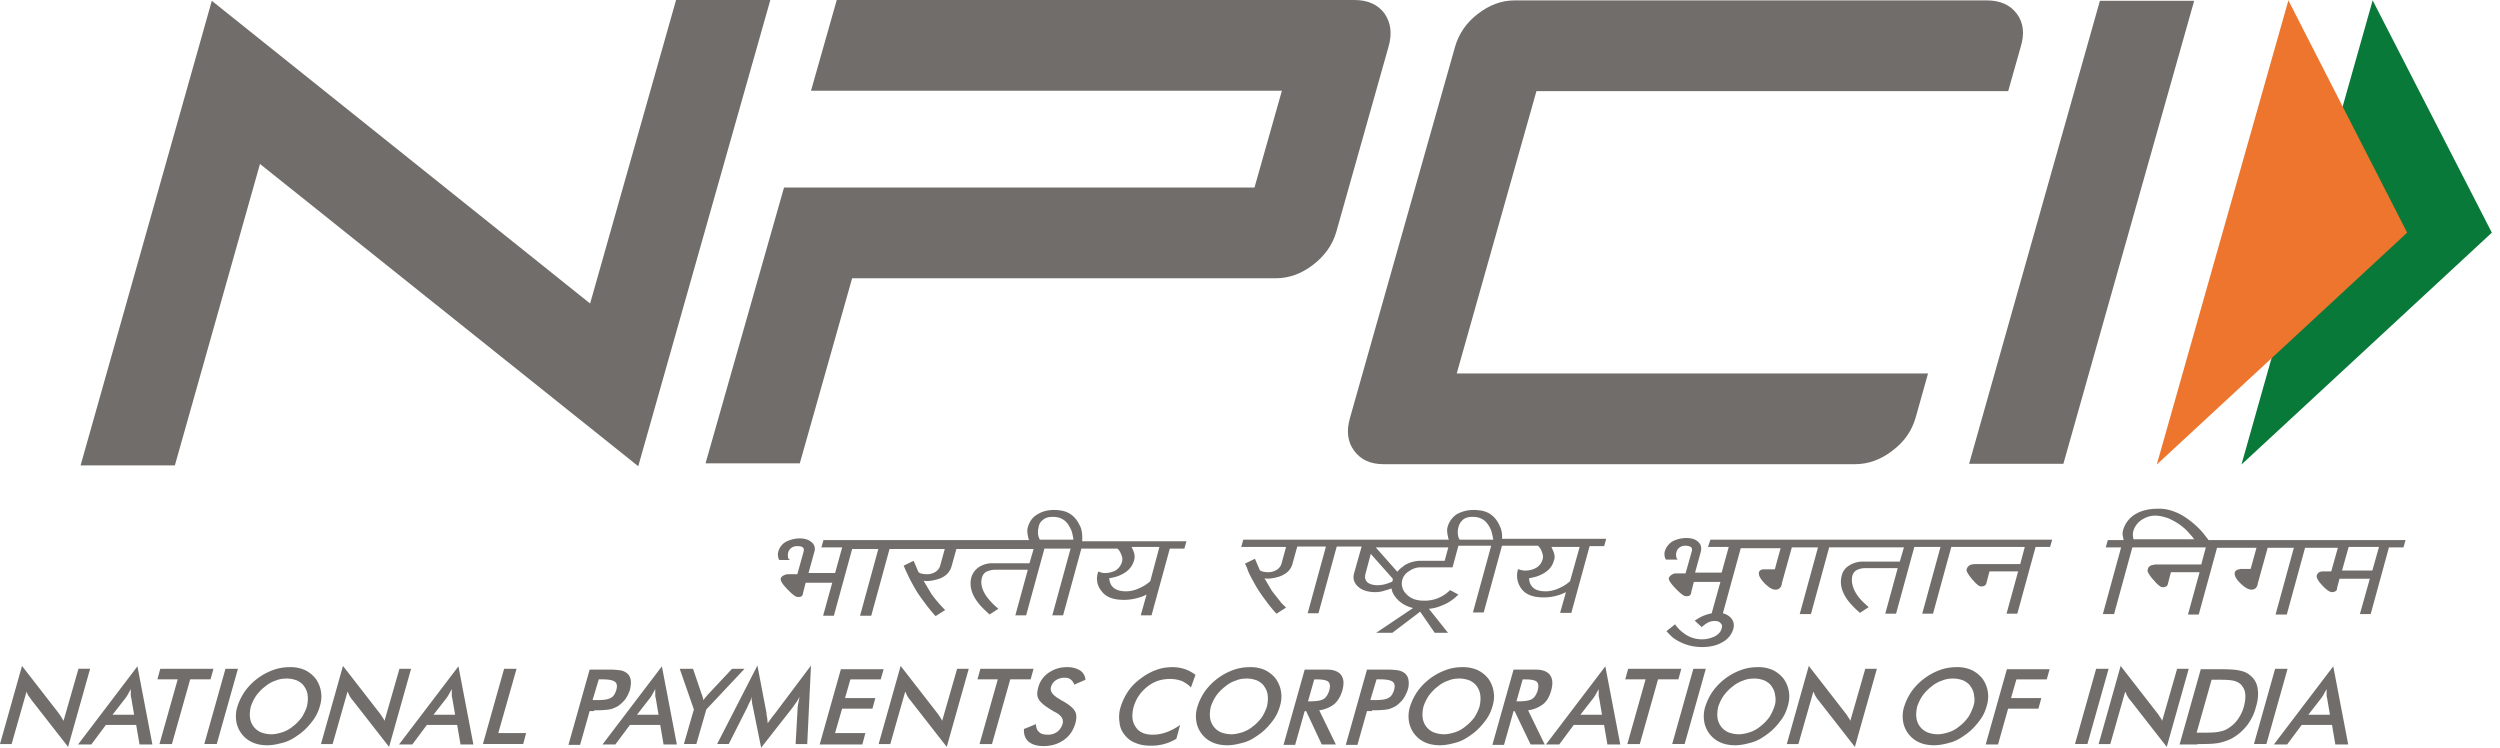
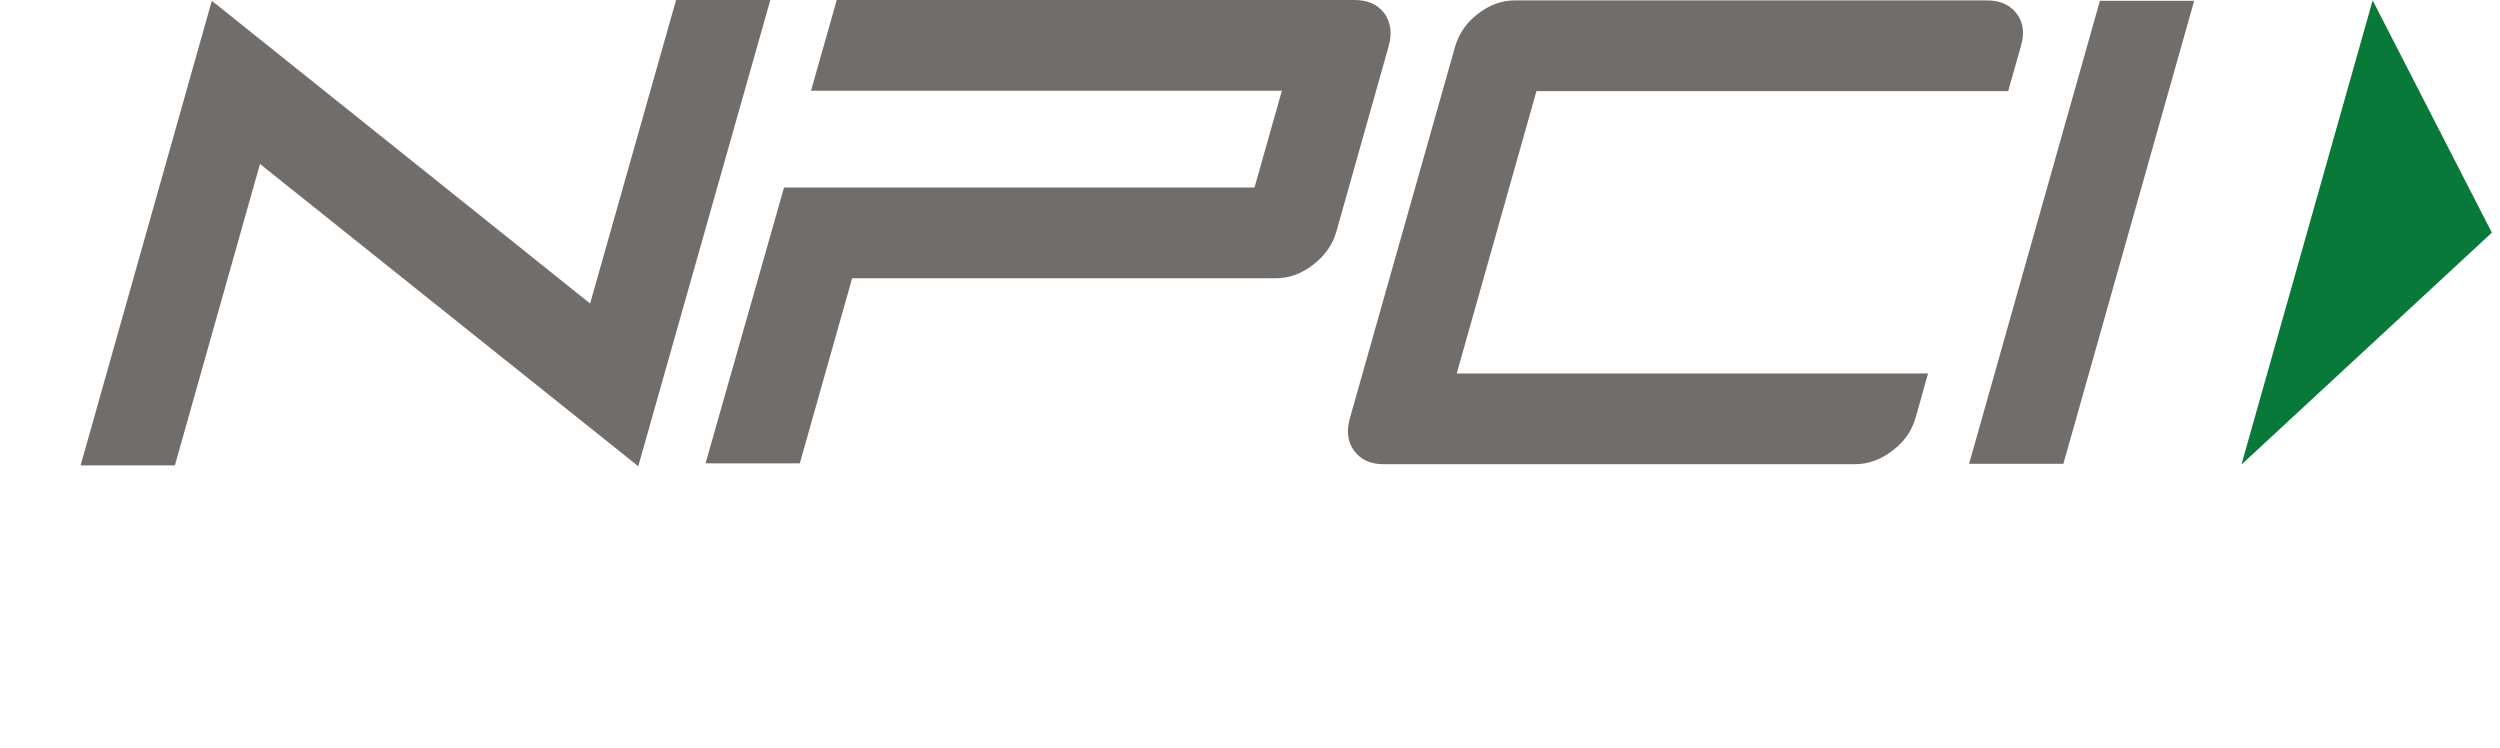
<svg xmlns="http://www.w3.org/2000/svg" width="107" height="32" fill="none">
  <path fill="#716D6A" d="M81.986 17.882c-.16.557-.48 1.027-.995 1.41-.498.384-1.031.575-1.6.575H59.219c-.568 0-.977-.191-1.261-.574-.285-.383-.338-.854-.178-1.41l4.496-15.88c.16-.558.48-1.028.978-1.411.497-.383 1.013-.575 1.581-.575h20.19c.586 0 1.013.192 1.297.575.285.383.338.853.16 1.428L85.95 3.9H65.76l-3.412 12.084H82.52l-.533 1.898ZM93.91.035h-4.034L84.278 19.85h4.035L93.91.035ZM32.97 0h-4.034l-3.679 12.99L9.066.034 3.449 19.919h4.035l3.643-12.902 16.19 12.937L32.97 0Zm26.286.575C58.97.192 58.544 0 57.958 0H35.813l-1.102 3.883h20.154l-1.173 4.144H33.556l-3.359 11.805h4.034l2.24-7.922h18.128c.568 0 1.101-.192 1.599-.575.498-.383.835-.853.995-1.41l2.24-7.94c.16-.557.089-1.027-.178-1.41Z" />
  <path fill="#097939" d="m101.55.016 5.101 9.942-10.717 9.925L101.55.016Z" />
-   <path fill="#ED752E" d="m97.943.016 5.083 9.942-10.716 9.925L97.943.016Z" />
-   <path fill="#716D6A" d="M94.516 23.097c-.089-.105-.16-.21-.249-.314a3.632 3.632 0 0 0-.764-.661 2.242 2.242 0 0 0-.551-.262 1.712 1.712 0 0 0-.587-.087c-.373 0-.693.07-.96.227a1.143 1.143 0 0 0-.532.679.526.526 0 0 0 0 .33v.018c0 .017.017.052.017.087h-.675l-.089.314h.658l-.782 2.855h.48l.782-2.855h3.145l-.195.73h-1.92c-.07 0-.124.018-.213.036-.089.035-.142.087-.16.191-.018.052 0 .14.213.4l.036.036c.178.208.302.313.391.313.124 0 .195-.052.213-.105l.142-.54h1.227l-.498 1.812h.462l.782-2.856h1.689l-.25.905h-.426c-.035 0-.053.018-.07.018-.107.017-.16.07-.179.122-.035.122.036.278.231.47.196.191.356.278.48.278.107 0 .196-.052.231-.139.018-.035.036-.07.036-.122l.426-1.532h1.12l-.782 2.856h.48l.782-2.856h1.404l-.284 1.01h-.32c-.036 0-.09 0-.142.017-.072.018-.125.07-.16.157-.018.087.053.226.23.418.178.191.32.296.427.296.089 0 .16-.035.196-.087.017-.018.017-.052.017-.087l.107-.4h1.297l-.426 1.514h.462l.782-2.855h.622l.089-.314h-8.442v-.017Zm7.304.313-.284 1.01h-1.297l.284-1.01h1.297Zm-10.148-1.166c.196-.122.374-.175.57-.175.195 0 .39.053.586.122.106.053.213.105.302.157.23.14.444.314.622.54l.053.052c.036.052.071.087.107.14h-2.595c-.018-.035-.018-.053-.018-.07v-.018a.549.549 0 0 1 .018-.296.871.871 0 0 1 .355-.452Zm-18.465.853h14.627l-.09.313h-.621l-.782 2.856h-.462l.497-1.811H85.15l-.142.54c-.036.07-.107.104-.213.104-.09 0-.196-.087-.392-.313-.23-.279-.248-.383-.23-.418a.293.293 0 0 1 .16-.192.91.91 0 0 1 .213-.034h1.92l.195-.732h-3.146l-.782 2.856h-.462l.782-2.856h-1.12l-.782 2.856h-.462l.533-1.95h-1.35a.834.834 0 0 0-.41.087.386.386 0 0 0-.177.226c-.071.279.018.592.249.905.089.122.23.262.409.418l.035.035-.373.244-.018-.018a3.685 3.685 0 0 1-.462-.47c-.302-.383-.39-.748-.302-1.097a.686.686 0 0 1 .338-.452 1.05 1.05 0 0 1 .586-.157h1.564l.178-.61h-3.2l-.781 2.856h-.48l.782-2.855h-1.12l-.426 1.532a.323.323 0 0 1-.036.14c-.053.086-.124.138-.23.138-.143 0-.285-.087-.48-.278-.178-.192-.267-.348-.232-.47.018-.087.125-.122.178-.122h.498l.248-.906h-1.706l-.764 2.786a.715.715 0 0 1 .32.174c.142.14.178.314.124.505a.942.942 0 0 1-.462.558c-.23.139-.533.209-.87.209-.41 0-.783-.105-1.12-.314-.125-.07-.231-.174-.373-.33l-.036-.035.373-.297.018.035c.107.14.195.227.284.296.25.21.533.314.853.314.196 0 .374-.052.534-.122.16-.087.266-.192.302-.348.035-.088.017-.175-.054-.227-.053-.07-.142-.087-.266-.087a.624.624 0 0 0-.356.122c-.035.017-.07.052-.16.122l-.017.017-.303-.278.036-.018c.107-.07.196-.122.267-.156.142-.07.284-.105.426-.14l.373-1.34h-1.137l-.107.418a.317.317 0 0 1-.035.121c-.036.07-.125.07-.196.07-.053 0-.16-.035-.444-.33-.284-.297-.302-.401-.284-.454.017-.052.053-.087.124-.139.071-.035.107-.052.142-.052h.445l.266-.94c.018-.07.018-.122-.018-.174-.035-.035-.124-.07-.248-.07a.382.382 0 0 0-.25.07.346.346 0 0 0-.142.209.487.487 0 0 0 0 .226s.018.017.018.035l.036.052h-.498l-.018-.017c-.017-.035-.017-.07-.035-.087v-.018a.473.473 0 0 1 0-.226.76.76 0 0 1 .338-.436 1.32 1.32 0 0 1 .586-.139c.213 0 .391.052.498.157.124.104.16.244.124.418l-.249.905h1.138l.302-1.097H73.1l.107-.313Zm-9.028-.61c-.16-.348-.41-.557-.747-.627-.107-.017-.213-.034-.355-.034-.285 0-.516.07-.711.174a.955.955 0 0 0-.41.557c-.035.122-.017.261.019.418 0 .035.017.07.035.122h-8.797l-.089.313h1.92l-.196.714a.47.47 0 0 1-.196.261.686.686 0 0 1-.39.105 1.07 1.07 0 0 1-.25-.035c-.088-.035-.106-.07-.106-.087l-.195-.453-.427.21.018.034c.053.104.089.191.106.261.09.209.214.435.374.714.106.174.248.383.408.592.125.174.267.348.427.522l.018.018.408-.261-.035-.035-.125-.122c-.035-.035-.07-.07-.088-.105a8.438 8.438 0 0 1-.178-.226c-.071-.087-.124-.157-.178-.226l-.32-.54c.178.035.391 0 .622-.07.16-.052.302-.139.391-.226a.736.736 0 0 0 .178-.296l.213-.766h1.227l-.782 2.855h.462l.782-2.855h1.066l-.32 1.132c-.071.243 0 .435.178.592.178.156.426.226.728.226.125 0 .267-.017.41-.07.088-.017.177-.052.284-.087.017.14.089.279.195.4.018.036.053.07.089.088v.017c.178.157.391.279.64.331L58.9 27.084h.693l1.19-.905.623.905h.569l-.818-1.027c.213-.018.391-.07.551-.14.231-.087.462-.226.675-.435l.036-.035-.355-.191-.018.017a1.518 1.518 0 0 1-1.102.436c-.32 0-.569-.087-.747-.279a.614.614 0 0 1-.195-.522c0-.035.018-.07.018-.105.017-.035.017-.052.035-.087a.669.669 0 0 1 .267-.279.843.843 0 0 1 .497-.156h1.351l.249-.923h1.404l-.782 2.855h.462l.782-2.855h1.546c.054.07.107.122.125.174.07.157.106.279.07.4a.602.602 0 0 1-.301.384.975.975 0 0 1-.48.104c-.018 0-.053 0-.107-.017-.018 0-.053 0-.07-.018-.019 0-.054-.017-.072-.017h-.035v.035a.922.922 0 0 0 .16.8c.177.244.497.366.941.366h.018c.267 0 .516-.052.747-.139.053-.017.124-.052.195-.087l-.249.888h.48l.782-2.856h.622l.089-.313h-4.46a1.041 1.041 0 0 0-.108-.575Zm2.292 1.08c-.018-.035-.035-.087-.071-.157h1.209l-.41 1.463a1.637 1.637 0 0 1-.284.209c-.248.139-.497.226-.746.226h-.018c-.32 0-.533-.087-.64-.296-.035-.052-.053-.14-.07-.261.177-.035.337-.07.444-.122.337-.14.55-.348.622-.644.053-.105.035-.261-.036-.418Zm-3.857-1.323c.107-.087.232-.122.41-.122.124 0 .23.017.32.052.195.07.337.226.444.453.053.104.088.26.124.47h-1.44l-.053-.105v-.017a.764.764 0 0 1 0-.4.617.617 0 0 1 .196-.331Zm-3.003 2.524v.035c0 .035-.018.07-.018.087-.035.018-.07.035-.124.052-.178.07-.338.105-.516.105-.195 0-.337-.052-.426-.122-.089-.087-.125-.192-.089-.348l.231-.87.942 1.061Zm2.382-1.358-.16.592h-1.014c-.23 0-.444.052-.64.157a.318.318 0 0 0-.124.087 1.03 1.03 0 0 0-.249.226l-.924-1.044h3.11v-.018Zm-15.782-.923c-.16-.348-.41-.557-.747-.627a1.871 1.871 0 0 0-.355-.034c-.285 0-.516.07-.711.191-.214.122-.338.314-.409.557-.036.122-.018.262.018.418 0 .035.018.07.035.122h-8.797l-.089.314h.889l-.302 1.097h-1.138l.249-.906a.369.369 0 0 0-.124-.418c-.125-.104-.285-.157-.498-.157-.213 0-.409.053-.587.14a.696.696 0 0 0-.337.435.485.485 0 0 0 0 .227c0 .034.017.07.035.104l.018.017h.444l-.053-.052c-.018-.017-.018-.017-.018-.035a.487.487 0 0 1 0-.226.346.346 0 0 1 .142-.209.414.414 0 0 1 .25-.07c.124 0 .213.018.248.07.036.035.036.104.018.174l-.267.958H33.7a.415.415 0 0 0-.16.052c-.071.035-.107.07-.125.14 0 .034-.035.121.285.452.284.296.39.33.444.33.071 0 .16 0 .196-.069a.319.319 0 0 0 .035-.122l.107-.418h1.137l-.39 1.41h.461l.782-2.855h1.12l-.782 2.856h.48l.782-2.856h2.364l-.196.714a.47.47 0 0 1-.195.261.686.686 0 0 1-.391.105 1.07 1.07 0 0 1-.25-.035c-.088-.035-.106-.07-.106-.087l-.195-.453-.427.21.018.034c.035.087.07.174.124.279.09.209.214.435.373.713.09.157.214.331.41.593.141.191.284.365.426.522l.017.017.41-.261-.036-.035c-.09-.087-.16-.174-.214-.226l-.07-.087a3.436 3.436 0 0 1-.285-.366l-.32-.54c.178.035.391 0 .622-.07a.916.916 0 0 0 .391-.226.738.738 0 0 0 .178-.296l.213-.766h3.306l-.178.61h-1.564a1.05 1.05 0 0 0-.586.156.799.799 0 0 0-.338.453c-.089.348 0 .714.302 1.097.107.14.267.296.462.47l.018.018.373-.244-.035-.035a2.882 2.882 0 0 1-.41-.418c-.248-.313-.337-.627-.248-.905a.386.386 0 0 1 .178-.227.887.887 0 0 1 .408-.087h1.369l-.533 1.95h.462l.782-2.855h1.12l-.782 2.855h.462l.782-2.855h1.546c.07.07.106.122.124.174.071.14.107.261.071.383a.639.639 0 0 1-.284.383.976.976 0 0 1-.48.105c-.018 0-.053 0-.106-.018-.018 0-.036 0-.054-.017-.018 0-.053-.018-.07-.018h-.037v.035a.824.824 0 0 0 .16.801c.178.244.498.366.942.366h.018c.267 0 .516-.052.764-.14.054-.017.125-.052.196-.087l-.249.888h.462l.782-2.855h.622l.09-.314h-4.462c.018-.348-.035-.557-.106-.679Zm2.292 1.08c-.018-.035-.035-.087-.07-.157h1.19l-.391 1.463a1.64 1.64 0 0 1-.285.209c-.248.139-.497.226-.746.226h-.018c-.32 0-.533-.104-.64-.296a.927.927 0 0 1-.07-.261c.177-.035.337-.07.444-.122.337-.14.533-.348.622-.644a.588.588 0 0 0-.036-.418Zm-3.856-1.323c.106-.087.23-.122.408-.122.125 0 .231.017.32.052.196.07.338.226.444.453.054.087.09.243.125.47h-1.44c-.017-.035-.035-.087-.053-.122a.764.764 0 0 1 0-.4.46.46 0 0 1 .196-.331ZM0 31.845l.942-3.343 1.528 1.967c.036.053.09.122.125.174.035.07.089.14.124.21l.64-2.23h.498l-.942 3.344-1.564-2.003c-.036-.052-.071-.104-.125-.174a.638.638 0 0 1-.089-.191l-.64 2.246H0Zm6.522.017-.64-3.343-2.54 3.343h.568l.622-.835h1.297l.143.835h.55ZM5.385 29.86c.036-.052.071-.104.107-.174.035-.07.07-.122.106-.192v.21c0 .069 0 .121.018.156l.124.731h-.924l.569-.731Zm3.626-.784.124-.452H6.86l-.124.452h.87l-.781 2.769h.533l.782-2.769h.87Zm.266 2.769.907-3.221H9.65l-.906 3.22h.533Zm4.408-1.602c.07-.226.089-.435.053-.644a1.29 1.29 0 0 0-.231-.557 1.337 1.337 0 0 0-.462-.366 1.495 1.495 0 0 0-.64-.122c-.23 0-.48.035-.71.122a2.57 2.57 0 0 0-1.209.905 2.428 2.428 0 0 0-.32.645 1.363 1.363 0 0 0-.053.644 1.192 1.192 0 0 0 .693.905c.195.087.408.122.64.122.23 0 .462-.052.71-.122.25-.07.462-.209.676-.365.213-.157.39-.349.533-.54.142-.174.249-.383.32-.627Zm-.551 0a2.119 2.119 0 0 1-.213.453c-.107.139-.231.278-.374.383a1.365 1.365 0 0 1-.462.261c-.16.052-.32.087-.48.087a1.26 1.26 0 0 1-.444-.087.779.779 0 0 1-.462-.644c-.018-.14 0-.296.036-.453a1.92 1.92 0 0 1 .23-.47c.107-.14.232-.279.374-.383.142-.122.302-.21.462-.261.16-.07.32-.087.48-.087.16 0 .302.034.444.087.125.07.231.139.302.26a.78.78 0 0 1 .142.384c.018.157 0 .313-.035.47Zm1.102 1.602.64-2.246c.035.07.053.122.088.191.036.053.072.122.125.174l1.564 2.003.942-3.343h-.498l-.64 2.228c-.035-.087-.089-.156-.124-.209-.036-.07-.089-.121-.125-.174l-1.528-1.967-.942 3.343h.498Zm6.025.017-.64-3.343-2.542 3.343h.569l.622-.835h1.297l.143.835h.55Zm-1.138-2.002c.036-.052.071-.104.107-.174.035-.07.07-.122.106-.192v.21c0 .069 0 .121.018.156l.125.731h-.925l.57-.731Zm3.27 1.985.125-.47h-1.191l.782-2.751h-.533l-.907 3.22h1.724Zm3.04-1.445h.106c.231 0 .426-.018.533-.035.125-.017.231-.07.338-.122.124-.07.23-.174.337-.296.09-.122.16-.261.214-.418.035-.157.053-.296.035-.418a.448.448 0 0 0-.16-.296.625.625 0 0 0-.266-.122 3.352 3.352 0 0 0-.516-.035h-.817l-.907 3.222h.498l.409-1.445h.195V30.4Zm.195-1.324h.142c.284 0 .462.035.551.105.089.07.107.191.053.366-.053.156-.124.278-.248.33-.125.07-.32.087-.623.087h-.142l.267-.888Zm3.341 2.786-.64-3.343-2.541 3.343h.55l.623-.835h1.297l.142.835h.569Zm-1.137-2.002c.035-.052.07-.104.106-.174.036-.07.071-.122.107-.192v.21c0 .069 0 .121.018.156l.124.731h-.924l.569-.731Zm1.972 1.985.427-1.48 1.635-1.741h-.533l-1.013 1.08c-.036.034-.071.086-.107.121-.035.052-.071.087-.107.14-.017-.053-.017-.105-.035-.14-.018-.052-.018-.087-.036-.104l-.373-1.097h-.569l.605 1.74-.427 1.48h.533Zm4.248 0h.498l.16-3.36-1.529 2.037c-.018.017-.035.052-.071.087-.107.139-.196.26-.249.348-.018-.105-.018-.21-.035-.279-.018-.07-.018-.122-.018-.156l-.391-2.038-1.724 3.36h.498l.8-1.584c.035-.087.07-.156.106-.226a.972.972 0 0 0 .071-.209c0 .07 0 .14.018.21 0 .069.018.138.035.208l.356 1.759 1.35-1.724c.054-.07.107-.157.16-.226a.932.932 0 0 0 .125-.227c0 .07-.018.14-.036.227-.017.104-.035.174-.035.208l-.089 1.585Zm2.861 0 .125-.47H35.74l.302-1.045h1.298l.124-.453h-1.297l.23-.8h1.298l.125-.436h-1.83l-.907 3.221h1.83v-.017Zm1.191 0 .64-2.246c.035.07.053.122.089.191.035.053.07.122.124.174l1.564 2.003.942-3.343h-.498l-.64 2.228c-.035-.087-.088-.156-.124-.209-.035-.07-.089-.121-.124-.174l-1.529-1.967-.942 3.343h.498Zm6.007-2.769.125-.452H41.96l-.125.452h.871l-.782 2.769h.533l.782-2.769h.871Zm-.284 2.125c-.018.226.053.418.195.54.142.121.356.191.64.191.338 0 .622-.087.87-.261.25-.174.41-.418.499-.732.053-.209.053-.383-.036-.522-.089-.14-.267-.279-.55-.435-.019 0-.037-.018-.054-.035-.32-.174-.462-.348-.409-.54a.52.52 0 0 1 .213-.296.667.667 0 0 1 .373-.104c.107 0 .178.017.25.07a.443.443 0 0 1 .16.226l.48-.21a.527.527 0 0 0-.232-.4 1.05 1.05 0 0 0-.569-.139c-.302 0-.55.087-.782.244a1.104 1.104 0 0 0-.444.644c-.053.209-.053.366.036.505.089.14.284.296.586.47.018.017.053.035.089.052.284.14.39.314.338.505a.677.677 0 0 1-.231.349.665.665 0 0 1-.41.121c-.16 0-.301-.034-.372-.121-.09-.07-.125-.192-.125-.331l-.515.209Zm7.34-2.316a1.585 1.585 0 0 0-.445-.244 1.705 1.705 0 0 0-.533-.087c-.248 0-.48.035-.71.122a2.432 2.432 0 0 0-.658.366c-.213.156-.391.33-.533.54a2.528 2.528 0 0 0-.32.661 1.436 1.436 0 0 0-.054.662.97.97 0 0 0 .214.54c.124.156.266.278.462.348.195.087.409.122.657.122a2.037 2.037 0 0 0 1.102-.296l.16-.593a2.41 2.41 0 0 1-.586.314c-.196.07-.391.104-.587.104-.337 0-.586-.104-.728-.33-.16-.227-.178-.505-.09-.854.107-.365.303-.644.587-.87.285-.227.605-.331.978-.331.177 0 .355.035.497.087.142.07.285.157.391.279l.196-.54Zm3.608 1.358c.07-.226.089-.435.053-.644a1.288 1.288 0 0 0-.231-.557 1.337 1.337 0 0 0-.462-.366 1.495 1.495 0 0 0-.64-.122c-.231 0-.48.035-.71.122a2.571 2.571 0 0 0-1.209.905 2.428 2.428 0 0 0-.32.645 1.364 1.364 0 0 0-.054.644 1.191 1.191 0 0 0 .693.905c.196.087.41.122.64.122.231 0 .462-.052.711-.122.249-.07.462-.209.675-.365.214-.157.392-.349.534-.54.142-.174.248-.383.32-.627Zm-.551 0a2.12 2.12 0 0 1-.214.453c-.106.139-.23.278-.373.383a1.367 1.367 0 0 1-.462.261c-.16.052-.32.087-.48.087a1.26 1.26 0 0 1-.444-.087.78.78 0 0 1-.462-.644c-.018-.14 0-.296.035-.453.054-.157.125-.313.231-.47a1.93 1.93 0 0 1 .374-.383c.142-.122.302-.21.462-.261.16-.07.32-.087.48-.087.16 0 .302.034.444.087.124.07.23.139.302.26a.779.779 0 0 1 .142.384c.018.157 0 .313-.035.47Zm1.67.174.676 1.445h.604l-.711-1.462a1.31 1.31 0 0 0 .64-.261c.16-.14.284-.349.355-.61.036-.14.054-.279.036-.4a.52.52 0 0 0-.142-.296.645.645 0 0 0-.267-.14c-.107-.035-.284-.035-.498-.035h-.746l-.906 3.222h.497l.409-1.445h.053v-.018Zm.356-1.34h.089c.266 0 .444.034.515.104.071.07.089.191.035.383-.053.157-.124.279-.23.348-.107.07-.303.105-.587.105h-.089l.267-.94Zm2.47 1.323h.107c.23 0 .426-.018.533-.035.124-.017.23-.07.338-.122.124-.07.23-.174.337-.296.09-.122.16-.261.214-.418a.873.873 0 0 0 .035-.418.448.448 0 0 0-.16-.296.624.624 0 0 0-.267-.122 3.35 3.35 0 0 0-.515-.035h-.835L57.6 31.88h.498l.409-1.445h.213V30.4Zm.196-1.324h.142c.284 0 .462.035.55.105.09.07.107.191.054.366-.053.156-.124.278-.249.33-.124.07-.32.087-.622.087h-.142l.267-.888Zm4.958 1.167c.071-.226.089-.435.053-.644a1.288 1.288 0 0 0-.23-.557 1.337 1.337 0 0 0-.463-.366 1.55 1.55 0 0 0-.64-.122c-.23 0-.48.035-.71.122a2.572 2.572 0 0 0-1.209.905 2.43 2.43 0 0 0-.32.645 1.365 1.365 0 0 0-.053.644 1.191 1.191 0 0 0 .693.905c.196.087.409.122.64.122.23 0 .462-.052.71-.122.25-.07.463-.209.676-.365.213-.157.391-.349.533-.54.142-.174.249-.383.32-.627Zm-.55 0a2.119 2.119 0 0 1-.214.453 1.93 1.93 0 0 1-.373.383 1.367 1.367 0 0 1-.462.261c-.16.052-.32.087-.48.087a1.26 1.26 0 0 1-.445-.087.779.779 0 0 1-.462-.644c-.017-.14 0-.296.036-.453.053-.157.124-.313.23-.47.107-.14.232-.279.374-.383.142-.122.302-.21.462-.261.16-.07.32-.087.48-.087.16 0 .302.034.444.087.125.07.231.139.303.26a.779.779 0 0 1 .142.384c.017.157 0 .313-.036.47Zm1.492.174.693 1.445h.604l-.71-1.462a1.31 1.31 0 0 0 .64-.261c.177-.14.284-.349.355-.61.035-.14.053-.279.035-.4a.52.52 0 0 0-.142-.296.645.645 0 0 0-.266-.14c-.107-.035-.285-.035-.498-.035h-.746l-.907 3.222h.498l.409-1.445h.035v-.018Zm.355-1.34h.09c.266 0 .444.034.515.104.07.07.089.191.035.383-.053.157-.124.279-.23.348-.107.07-.303.105-.587.105h-.09l.267-.94Zm4.177 2.785-.64-3.343-2.541 3.343h.569l.621-.835h1.298l.142.835h.551Zm-1.137-2.002c.035-.052.07-.104.106-.174.036-.07.071-.122.107-.192v.21c0 .069 0 .121.018.156l.124.731h-.924l.569-.731Zm3.625-.784.124-.452h-2.274l-.125.452h.871l-.782 2.769h.533l.782-2.769h.871Zm.267 2.769.906-3.221h-.533l-.906 3.22h.533Zm4.407-1.602c.071-.226.09-.435.054-.644a1.288 1.288 0 0 0-.231-.557 1.338 1.338 0 0 0-.462-.366 1.495 1.495 0 0 0-.64-.122c-.231 0-.48.035-.711.122a2.57 2.57 0 0 0-1.209.905 2.43 2.43 0 0 0-.32.645 1.363 1.363 0 0 0-.053.644 1.19 1.19 0 0 0 .693.905c.196.087.409.122.64.122.231 0 .462-.052.71-.122.25-.07.463-.209.676-.365.214-.157.391-.349.533-.54.143-.174.25-.383.32-.627Zm-.568 0a2.12 2.12 0 0 1-.214.453c-.106.139-.23.278-.373.383a1.367 1.367 0 0 1-.462.261c-.16.052-.32.087-.48.087a1.26 1.26 0 0 1-.444-.087.78.78 0 0 1-.462-.644c-.018-.14 0-.296.035-.453.054-.157.125-.313.231-.47.107-.14.231-.279.374-.383.142-.122.302-.21.462-.261.16-.07.32-.087.48-.087.16 0 .302.034.444.087.124.07.23.139.302.26a.779.779 0 0 1 .142.384.853.853 0 0 1-.035.47Zm1.03 1.602.64-2.246c.036.07.053.122.089.191.036.053.071.122.124.174l1.564 2.003.942-3.343h-.497l-.64 2.228c-.036-.087-.089-.156-.124-.209-.036-.07-.09-.121-.125-.174l-1.528-1.967-.942 3.343h.497Zm8.051-1.602c.071-.226.09-.435.054-.644a1.29 1.29 0 0 0-.231-.557 1.338 1.338 0 0 0-.463-.366 1.495 1.495 0 0 0-.64-.122c-.23 0-.48.035-.71.122a2.57 2.57 0 0 0-1.209.905 2.43 2.43 0 0 0-.32.645 1.363 1.363 0 0 0-.053.644 1.19 1.19 0 0 0 .693.905c.196.087.409.122.64.122.231 0 .462-.052.71-.122.25-.07.463-.209.676-.365.213-.157.391-.349.533-.54.142-.174.25-.383.32-.627Zm-.568 0a2.124 2.124 0 0 1-.214.453c-.106.139-.23.278-.373.383a1.367 1.367 0 0 1-.462.261c-.16.052-.32.087-.48.087a1.26 1.26 0 0 1-.444-.087.779.779 0 0 1-.462-.644c-.018-.14 0-.296.035-.453.054-.157.125-.313.231-.47a1.93 1.93 0 0 1 .373-.383c.143-.122.303-.21.463-.261.16-.07.32-.087.48-.087.16 0 .302.034.444.087.124.07.23.139.302.26a.779.779 0 0 1 .142.384.852.852 0 0 1-.035.47Zm1.066 1.602.426-1.515h1.298l.124-.453h-1.297l.23-.8H87.6l.125-.436h-1.83l-.907 3.221h.533v-.017Zm3.821 0 .906-3.221h-.533l-.906 3.22h.533Zm.978 0 .64-2.246c.035.07.053.122.088.191.036.053.071.122.124.174l1.565 2.003.941-3.343h-.497l-.64 2.228c-.035-.087-.089-.156-.124-.209-.036-.07-.09-.121-.125-.174l-1.528-1.967-.942 3.343h.498Zm3.732 0h.142c.39 0 .675-.017.87-.07.196-.052.392-.122.552-.226.23-.14.426-.33.586-.54.16-.226.285-.47.356-.766.088-.279.106-.54.07-.766a.852.852 0 0 0-.284-.54.895.895 0 0 0-.444-.226c-.178-.052-.498-.07-.978-.07h-.728l-.907 3.221h.765v-.017Zm.604-2.751h.391c.284 0 .48.017.586.052a.634.634 0 0 1 .285.157c.089.104.16.226.177.383.018.157 0 .33-.053.54a1.688 1.688 0 0 1-.249.54 1.353 1.353 0 0 1-.39.382.893.893 0 0 1-.374.157c-.124.035-.32.052-.569.052h-.444l.64-2.263Zm2.346 2.75.906-3.22h-.533l-.906 3.22h.533Zm3.501.018-.64-3.343-2.541 3.343h.569l.621-.835h1.298l.142.835h.551Zm-1.137-2.002c.035-.052.07-.104.106-.174.036-.07.071-.122.107-.192v.21c0 .069 0 .121.018.156l.124.731h-.924l.569-.731Z" />
</svg>